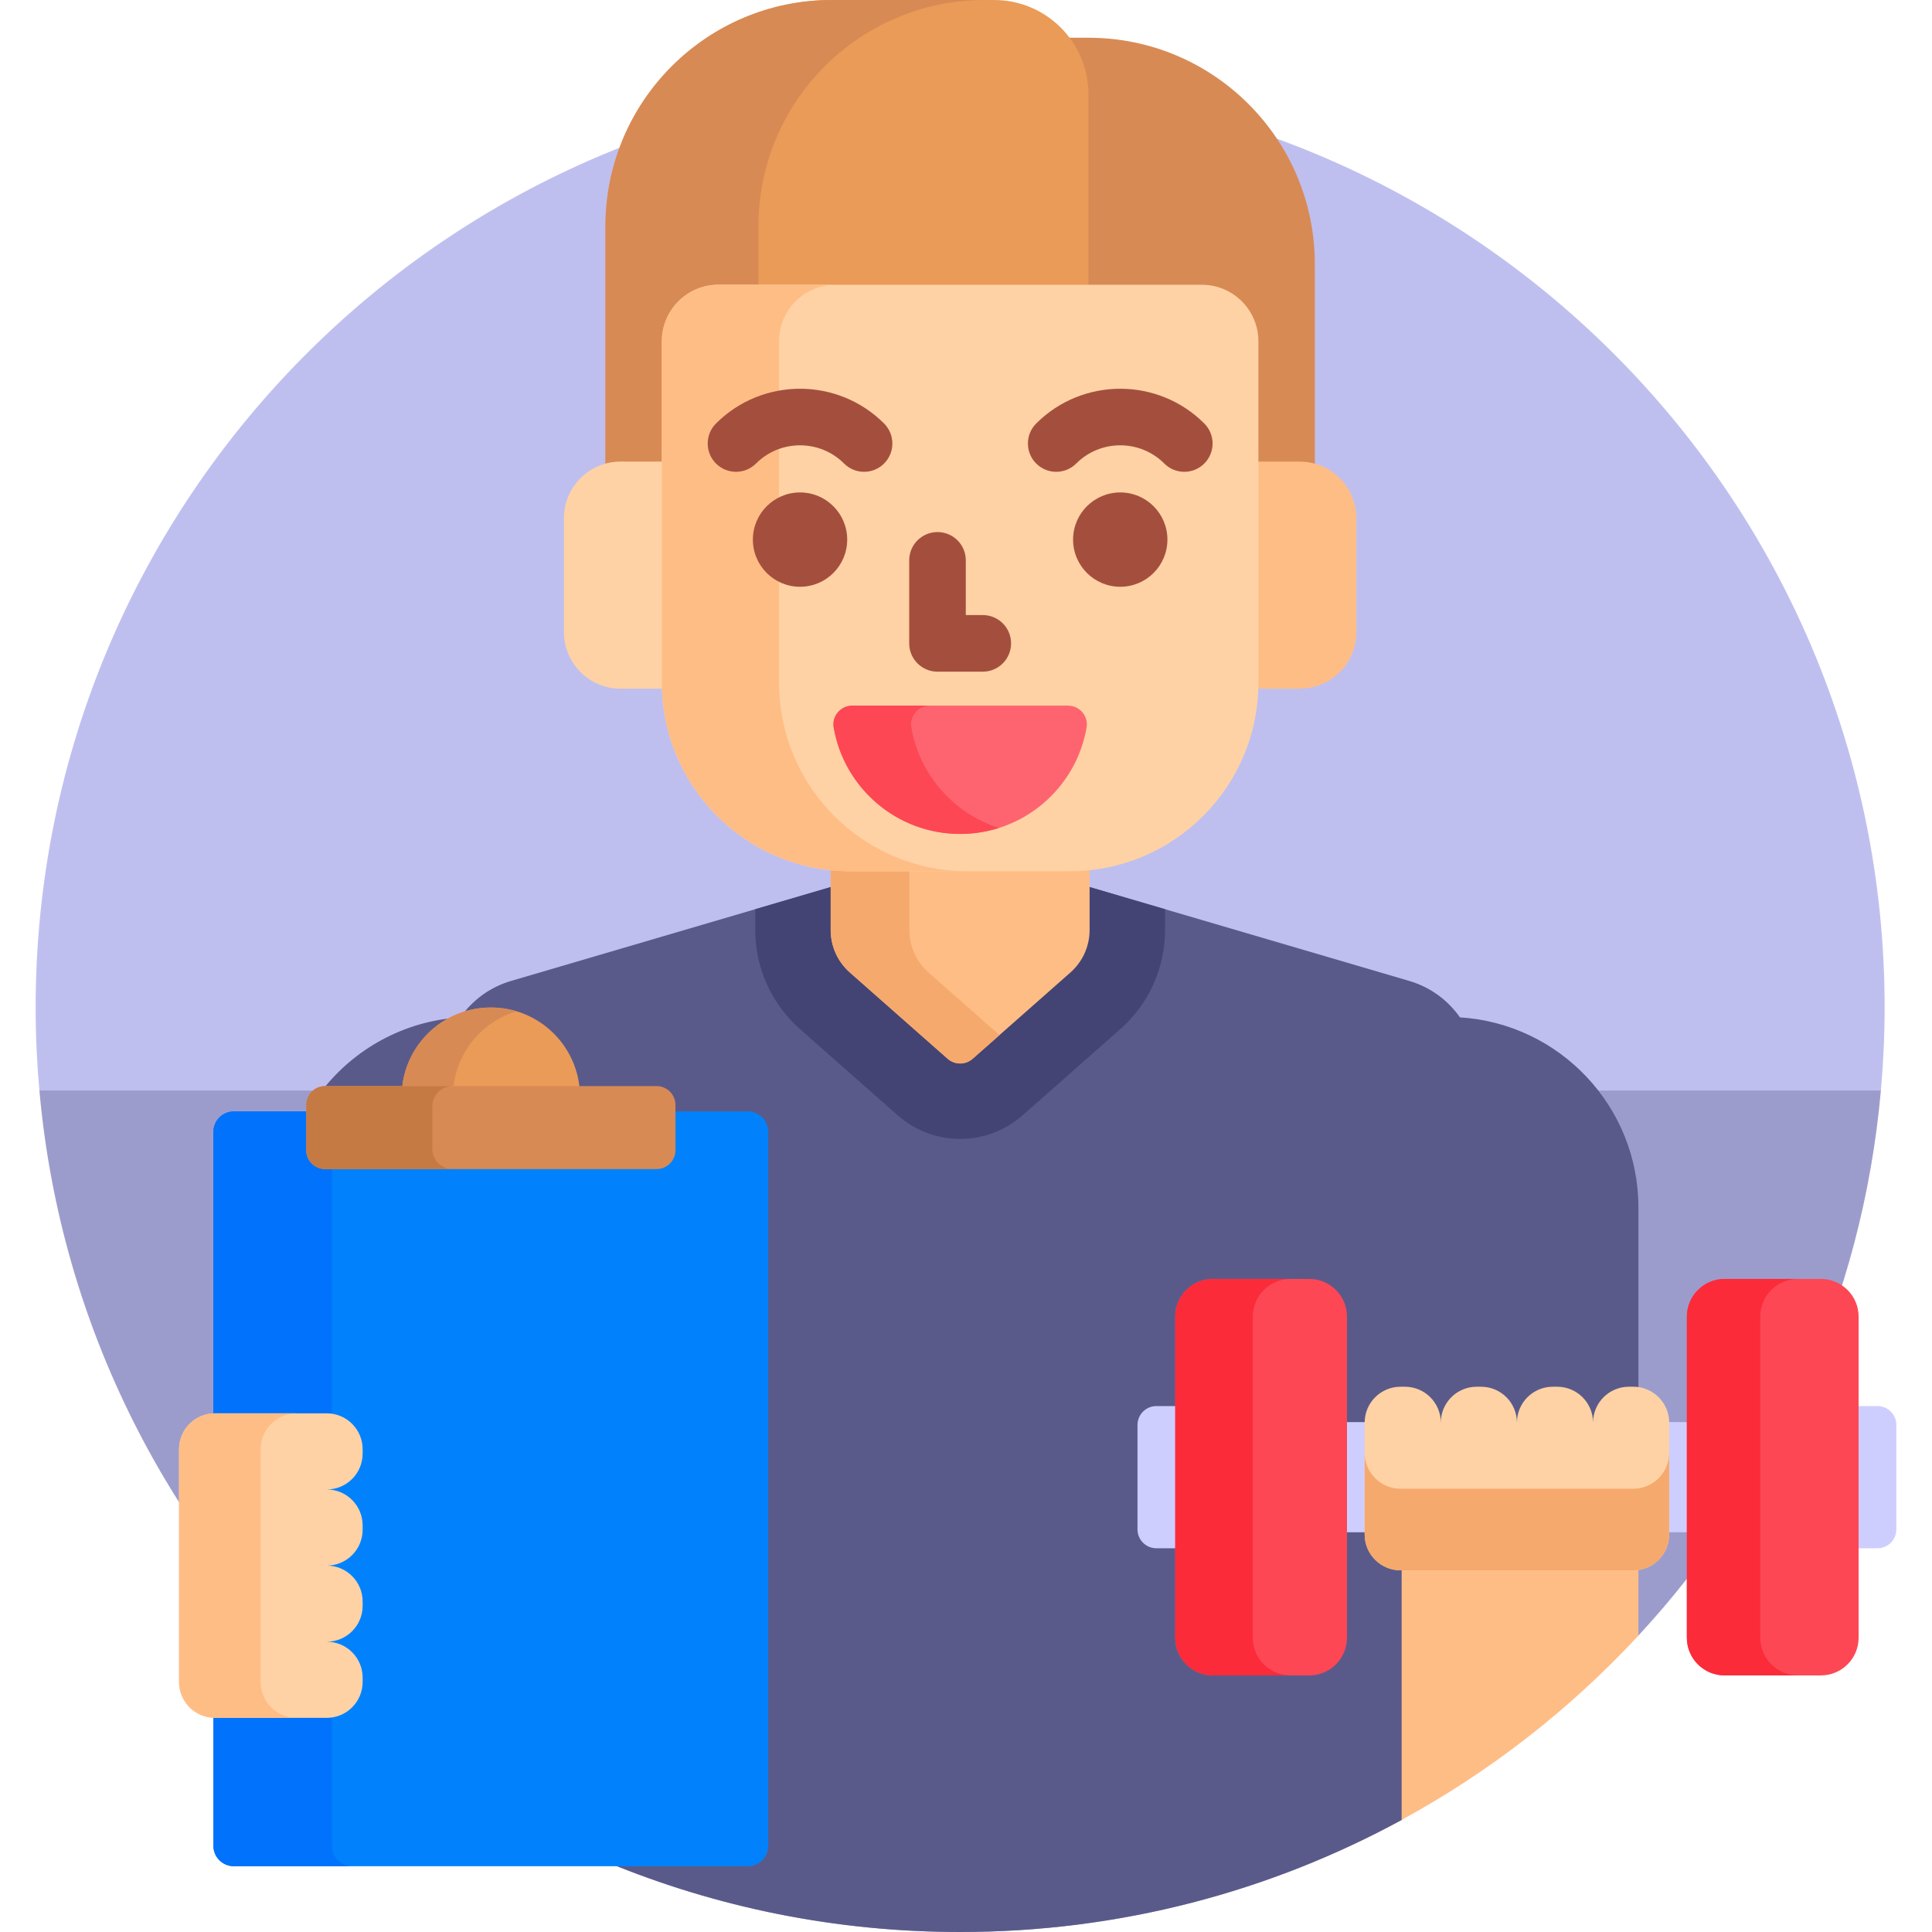
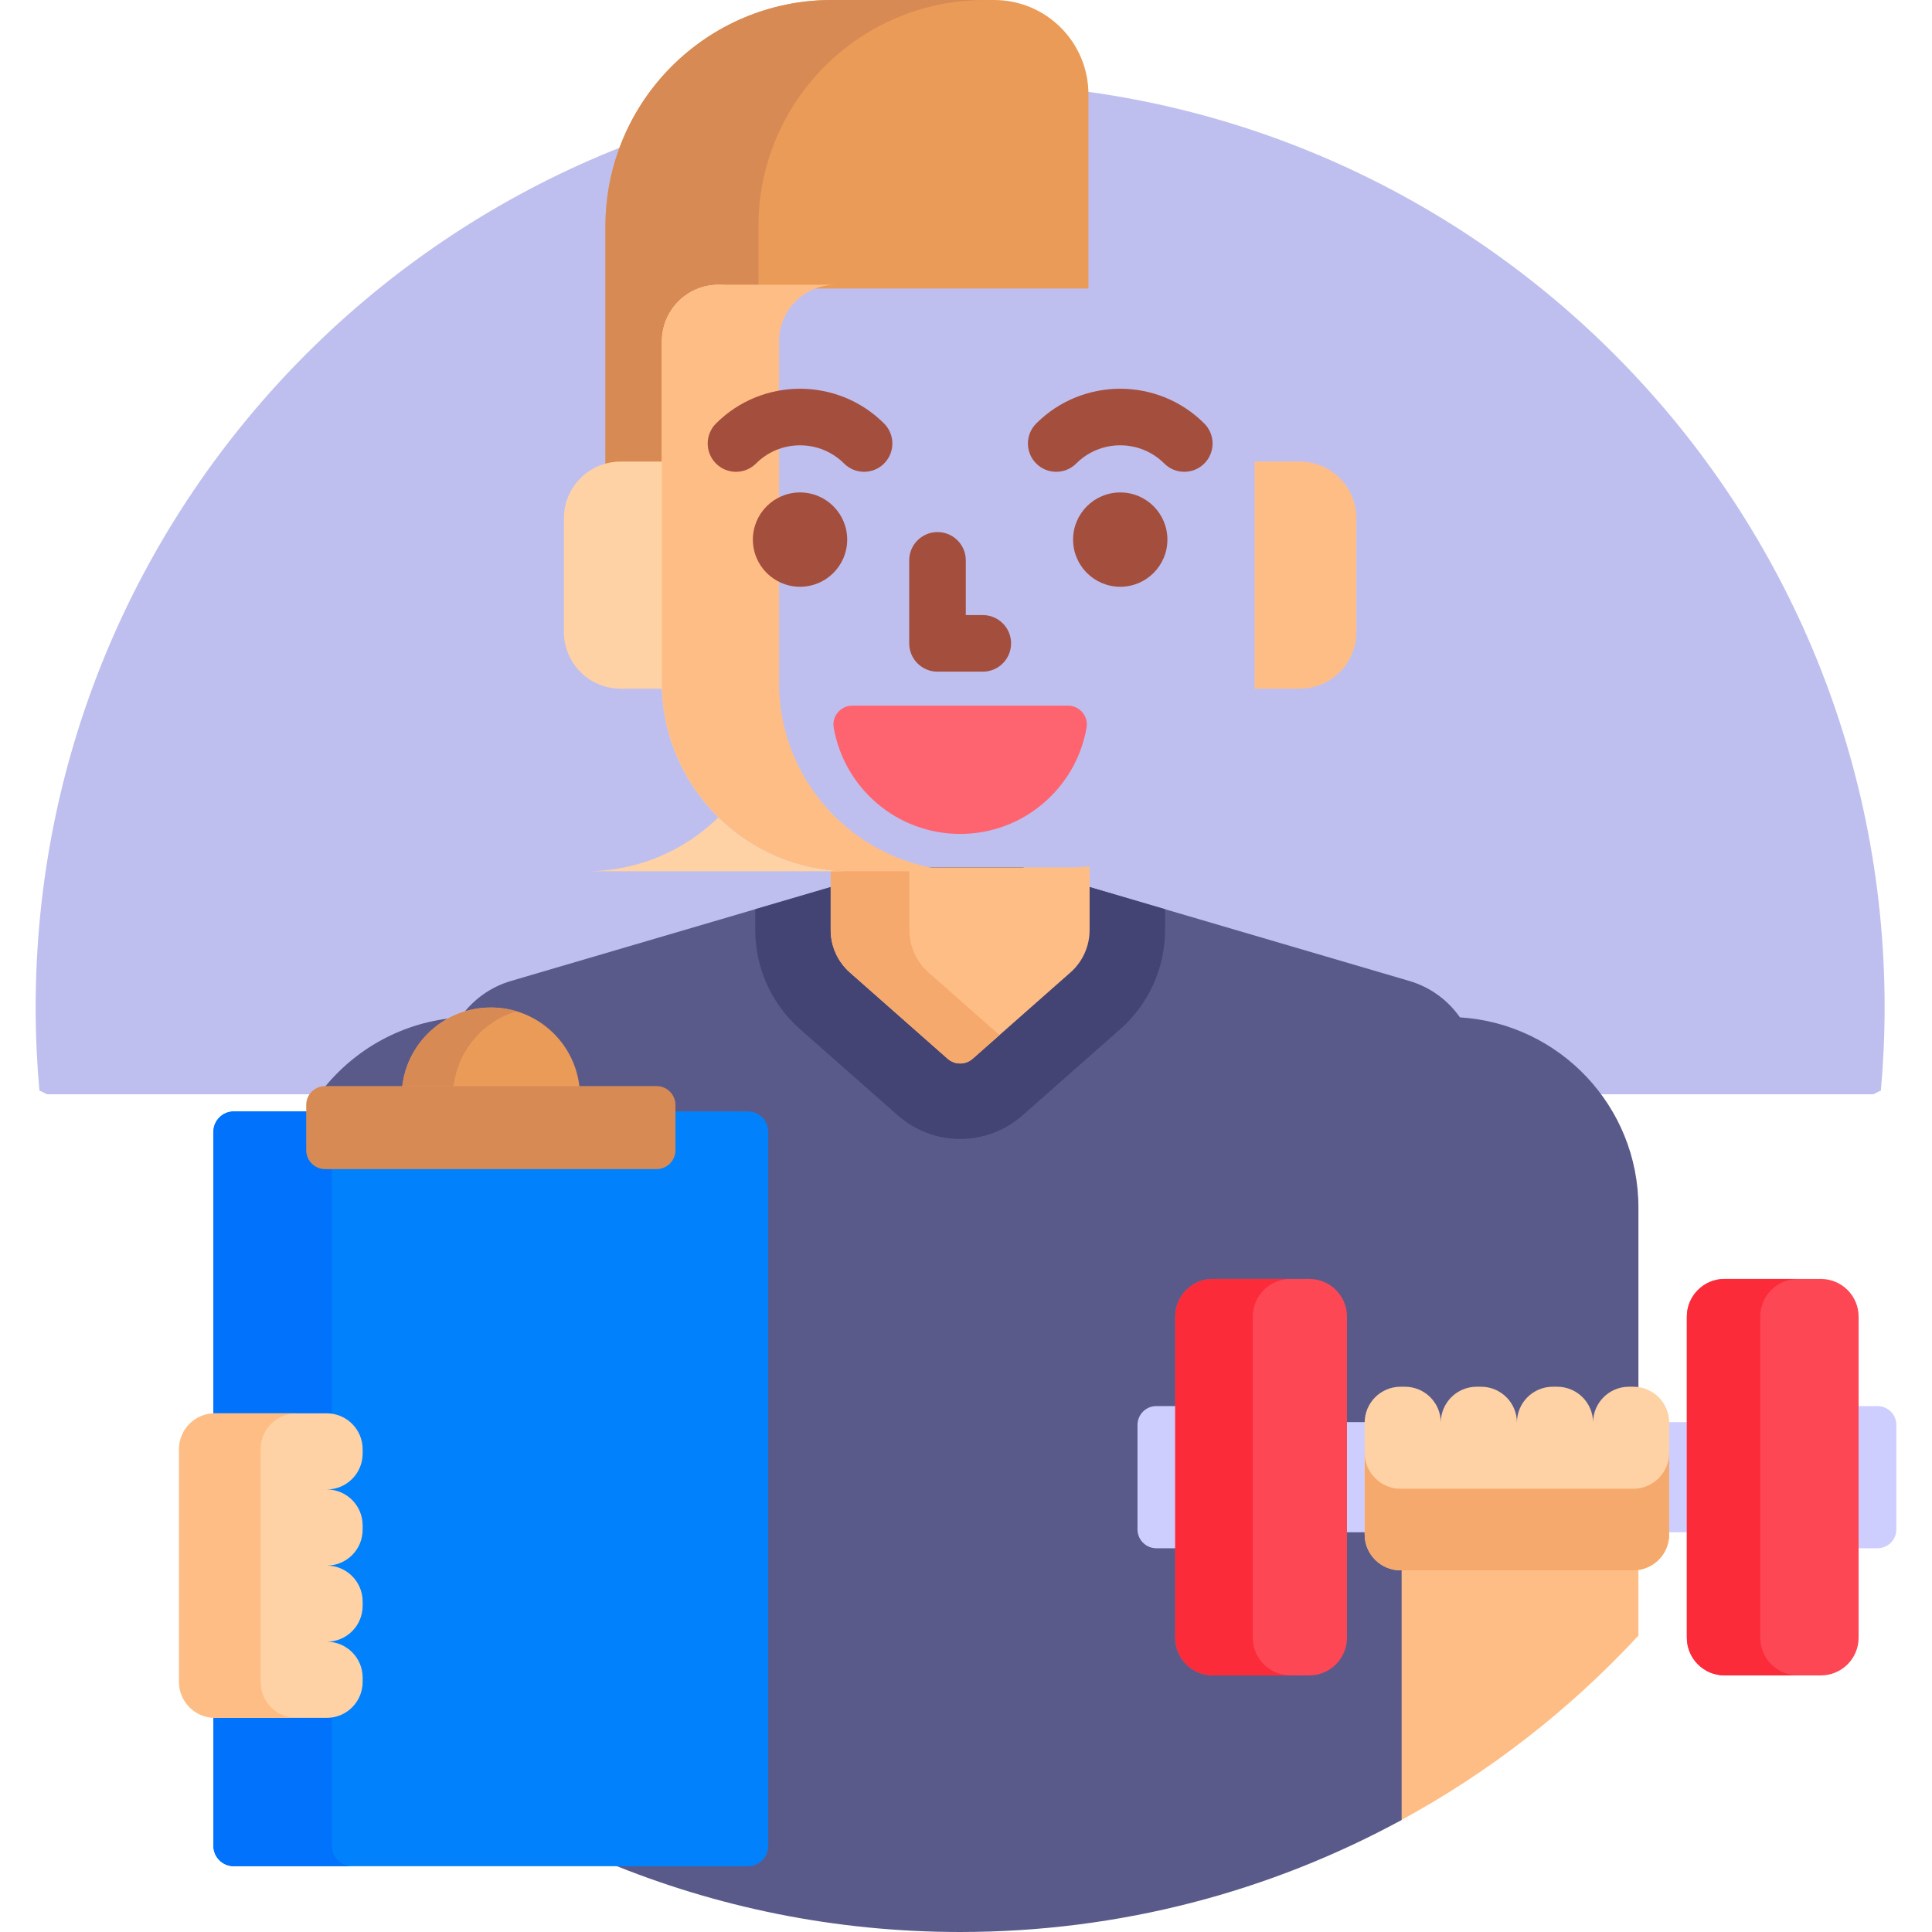
<svg xmlns="http://www.w3.org/2000/svg" id="Capa_1" enable-background="new 0 0 512 512" height="512" viewBox="0 0 512 512" width="512">
  <g>
    <path d="m254.448 22c-135.31 0-245 109.69-245 245 0 7.417.349 14.751.994 22l2.046 1h483.945l2.021-1c.645-7.249.994-14.583.994-22 0-135.31-109.691-245-245-245z" fill="#bfbfef" />
-     <path d="m10.442 289c11.127 125 116.113 223 244.006 223 42.377 0 82.234-10.769 117-29.705l62.75-48.853c35.806-38.658 59.31-88.877 64.256-144.442z" fill="#9c9ccc" />
    <g>
-       <path d="m287.447 25v51.46h31.045c7.72 0 14 6.28 14 14v32.872h11.955c1.391 0 2.732.211 4 .59v-53.922c0-33.137-26.863-60-60-60h-6.286c3.304 4.112 5.286 9.328 5.286 15z" fill="#d88a55" />
      <path d="m164.447 123.332h11.955v-32.872c0-7.72 6.28-14 14-14h98.045v-51.46c0-13.807-11.193-25-25-25h-43c-33.137 0-60 26.863-60 60v63.922c1.269-.38 2.61-.59 4-.59z" fill="#ea9b58" />
      <path d="m164.448 122.332h10.955v-31.872c0-8.284 6.716-15 15-15h10.597v-15.46c0-33.137 26.863-60 60-60h-40.552c-33.137 0-60 26.863-60 60v62.888c1.275-.353 2.612-.556 4-.556z" fill="#d88a55" />
    </g>
    <g>
      <path d="m432.839 415.152h-62.392v67.681c23.914-12.879 45.44-29.615 63.75-49.379v-18.422c-.443.073-.895.12-1.358.12z" fill="#ffbd86" />
    </g>
    <g>
      <path d="m85.411 288.902c.241-.045.488-.075.741-.075h21.348l.104-.882c.998-8.419 6.558-15.294 14.028-18.302-14.697 1.027-27.663 8.331-36.221 19.259z" fill="#5a5a8a" />
      <path d="m371.161 415.152c-4.691 0-8.508-3.816-8.508-8.508v-29.638c0-4.691 3.816-8.508 8.508-8.508h1.158c4.69 0 8.507 3.816 8.507 8.508h2c0-4.691 3.816-8.508 8.508-8.508h1.158c4.691 0 8.508 3.816 8.508 8.508h2c0-4.691 3.816-8.508 8.508-8.508h1.158c4.691 0 8.508 3.816 8.508 8.508h2c0-4.691 3.816-8.508 8.507-8.508h1.158c.464 0 .915.047 1.359.119v-48.617c0-26.813-20.9-48.733-47.295-50.388-3.175-4.527-7.826-8.005-13.409-9.645l-102.408-30.08h-33.274l-102.408 30.08c-5.516 1.62-10.115 5.038-13.287 9.485 2.485-.935 5.167-1.451 7.96-1.451 11.463 0 21.124 8.574 22.472 19.945l.104.882h21.347c2.206 0 4 1.794 4 4v2.716h20.19c2.43 0 4.406 1.977 4.406 4.405v189.208c0 2.43-1.977 4.406-4.406 4.406h-37.147c28.786 11.881 60.329 18.437 93.405 18.437 42.374 0 82.233-10.76 117-29.692v-67.155h-.287z" fill="#5a5a8a" />
      <path d="m237.811 229.887-37.669 11.064v5.513c0 10.038 4.317 19.604 11.845 26.245l25.926 22.874c4.57 4.03 10.443 6.249 16.536 6.249 6.092 0 11.965-2.219 16.539-6.253l25.923-22.87c7.527-6.642 11.845-16.208 11.845-26.246v-5.512l-37.67-11.065h-33.275z" fill="#444474" />
    </g>
    <g>
      <g>
        <g>
          <path d="m344.448 122.332h-11.955v58.556c0 .541-.023 1.076-.041 1.613h11.996c8.284 0 15-6.716 15-15v-30.168c0-8.286-6.716-15.001-15-15.001z" fill="#ffbd86" />
        </g>
        <g>
          <path d="m176.403 180.887v-58.556h-11.955c-8.284 0-15 6.716-15 15v30.169c0 8.284 6.716 15 15 15h11.996c-.018-.537-.041-1.072-.041-1.613z" fill="#fed2a4" />
        </g>
      </g>
      <g>
        <path d="m283.493 229.887h-58.09c-1.778 0-3.532-.101-5.261-.286v16.863c0 4.304 1.849 8.401 5.076 11.248l25.922 22.87c1.89 1.667 4.726 1.668 6.616 0l25.923-22.87c3.228-2.847 5.076-6.944 5.076-11.248v-16.863c-1.73.185-3.484.286-5.262.286z" fill="#ffbd86" />
      </g>
      <g>
        <path d="m246.076 257.712c-3.227-2.847-5.076-6.944-5.076-11.248v-16.576h-15.597c-1.778 0-3.532-.101-5.261-.286v16.863c0 4.304 1.849 8.401 5.076 11.248l25.922 22.87c1.89 1.667 4.726 1.668 6.616 0l7.122-6.283z" fill="#f6a96c" />
      </g>
      <g>
-         <path d="m283.493 230.887h-58.09c-27.614 0-50-22.386-50-50v-90.427c0-8.284 6.716-15 15-15h128.09c8.284 0 15 6.716 15 15v90.427c0 27.614-22.386 50-50 50z" fill="#fed2a4" />
+         <path d="m283.493 230.887h-58.09c-27.614 0-50-22.386-50-50v-90.427c0-8.284 6.716-15 15-15c8.284 0 15 6.716 15 15v90.427c0 27.614-22.386 50-50 50z" fill="#fed2a4" />
      </g>
      <g>
        <path d="m206.448 180.887v-90.427c0-8.284 6.716-15 15-15h-31.045c-8.284 0-15 6.716-15 15v90.427c0 27.614 22.386 50 50 50h31.045c-27.615 0-50-22.386-50-50z" fill="#ffbd86" />
      </g>
    </g>
    <g>
      <path d="m260.447 178h-12c-4.143 0-7.5-3.357-7.5-7.5v-22c0-4.143 3.357-7.5 7.5-7.5s7.5 3.357 7.5 7.5v14.5h4.5c4.143 0 7.5 3.357 7.5 7.5s-3.357 7.5-7.5 7.5z" fill="#a44f3e" />
    </g>
    <g>
      <g>
        <g>
          <circle cx="212.018" cy="143" fill="#a44f3e" r="12.5" />
        </g>
        <g>
          <path d="m228.988 125.035c-1.919 0-3.839-.732-5.304-2.196-6.432-6.434-16.902-6.434-23.334 0-2.93 2.928-7.678 2.928-10.607 0-2.929-2.93-2.929-7.678 0-10.607 12.283-12.281 32.266-12.281 44.549 0 2.929 2.93 2.929 7.678 0 10.607-1.465 1.464-3.385 2.196-5.304 2.196z" fill="#a44f3e" />
        </g>
      </g>
      <g>
        <g>
          <circle cx="296.878" cy="143" fill="#a44f3e" r="12.5" />
        </g>
        <g>
          <path d="m313.849 125.035c-1.919 0-3.839-.732-5.303-2.196-6.434-6.435-16.903-6.433-23.335 0-2.93 2.928-7.678 2.928-10.607 0-2.929-2.93-2.929-7.678 0-10.607 12.281-12.281 32.267-12.281 44.548 0 2.93 2.929 2.93 7.678.001 10.606-1.465 1.465-3.385 2.197-5.304 2.197z" fill="#a44f3e" />
        </g>
      </g>
    </g>
    <g>
      <path d="m225.882 187c-3.074 0-5.463 2.755-4.944 5.785 2.746 16.022 16.704 28.215 33.51 28.215s30.764-12.193 33.51-28.215c.519-3.029-1.87-5.785-4.944-5.785z" fill="#fe646f" />
    </g>
    <g>
-       <path d="m241.519 192.785c-.519-3.029 1.87-5.785 4.944-5.785h-20.581c-3.074 0-5.463 2.755-4.944 5.785 2.746 16.022 16.704 28.215 33.51 28.215 3.588 0 7.044-.56 10.291-1.59-11.963-3.795-21.06-14.024-23.22-26.625z" fill="#fd4755" />
-     </g>
+       </g>
    <g>
      <g>
        <path d="m198.191 294.543h-20.191v10.275c0 2.206-1.794 4-4 4h-87.849c-2.206 0-4-1.794-4-4v-10.275h-20.19c-2.986 0-5.406 2.42-5.406 5.406v189.208c0 2.986 2.42 5.406 5.406 5.406h136.229c2.986 0 5.406-2.42 5.406-5.406v-189.209c.001-2.985-2.42-5.405-5.405-5.405z" fill="#0182fc" />
        <g fill="#0172fb">
          <path d="m56.955 374.55h29.638c.465 0 .918.045 1.365.109v-64.842h-1.807c-2.761 0-5-2.239-5-5v-10.275h-19.19c-2.986 0-5.406 2.42-5.406 5.406v74.622c.134-.005.265-.02.4-.02z" />
          <path d="m87.959 489.156v-34.021c-.447.064-.9.109-1.365.109h-29.639c-.135 0-.266-.015-.4-.02v33.932c0 2.986 2.42 5.406 5.406 5.406h31.403c-2.985 0-5.405-2.42-5.405-5.406z" />
        </g>
        <path d="m153.637 288.827c-.925-12.208-11.116-21.827-23.561-21.827-12.445 0-22.636 9.619-23.561 21.827z" fill="#ea9b58" />
        <path d="m120.208 287.827c1.121-9.436 7.786-17.166 16.66-19.825-2.152-.645-4.43-1.002-6.792-1.002-12.103 0-22.075 9.098-23.465 20.827z" fill="#d88a55" />
        <g>
          <path d="m174 309.818h-87.848c-2.761 0-5-2.239-5-5v-11.991c0-2.761 2.239-5 5-5h87.848c2.761 0 5 2.239 5 5v11.991c0 2.761-2.239 5-5 5z" fill="#d88a55" />
        </g>
-         <path d="m114.575 304.465v-11.286c0-2.956 2.396-5.353 5.353-5.353h-33.776c-2.761 0-5 2.239-5 5v11.991c0 2.761 2.239 5 5 5h33.776c-2.957.001-5.353-2.396-5.353-5.352z" fill="#c57a44" />
      </g>
      <g>
        <g>
          <g>
            <g>
              <path d="m56.955 374.55h29.638c5.251 0 9.508 4.257 9.508 9.508v1.158c0 5.251-4.257 9.508-9.508 9.508 5.251 0 9.508 4.257 9.508 9.508v1.158c0 5.251-4.257 9.508-9.508 9.508 5.251 0 9.508 4.257 9.508 9.508v1.158c0 5.251-4.257 9.508-9.508 9.508 5.251 0 9.508 4.257 9.508 9.508v1.158c0 5.251-4.257 9.508-9.508 9.508h-29.638c-5.251 0-9.508-4.257-9.508-9.508v-61.678c.001-5.253 4.257-9.51 9.508-9.51z" fill="#fed2a4" />
            </g>
          </g>
        </g>
        <g>
          <path d="m69.071 445.736v-61.678c0-5.251 4.257-9.508 9.508-9.508h-21.624c-5.251 0-9.508 4.257-9.508 9.508v61.678c0 5.251 4.257 9.508 9.508 9.508h21.624c-5.251 0-9.508-4.257-9.508-9.508z" fill="#ffbd86" />
        </g>
      </g>
    </g>
    <g>
      <g fill="#cecefe">
        <path d="m362.653 377.007c0-.046.006-.091.007-.138h-6.694v29.192h6.688v-29.054z" />
        <path d="m448.034 406.061v-29.192h-6.694c.001.046.007.091.007.138v29.054z" />
      </g>
      <g>
        <g>
          <g>
            <g>
              <path d="m361.653 406.645v-29.638c0-5.251 4.257-9.508 9.508-9.508h1.158c5.251 0 9.508 4.257 9.508 9.508 0-5.251 4.257-9.508 9.508-9.508h1.158c5.251 0 9.508 4.257 9.508 9.508 0-5.251 4.257-9.508 9.508-9.508h1.158c5.251 0 9.508 4.257 9.508 9.508 0-5.251 4.257-9.508 9.508-9.508h1.158c5.251 0 9.508 4.257 9.508 9.508v29.638c0 5.251-4.257 9.508-9.508 9.508h-61.678c-5.253-.001-9.51-4.257-9.51-9.508z" fill="#fed2a4" />
            </g>
          </g>
        </g>
        <g>
          <path d="m432.839 394.529h-61.678c-5.251 0-9.508-4.257-9.508-9.508v21.624c0 5.251 4.257 9.508 9.508 9.508h61.678c5.251 0 9.508-4.257 9.508-9.508v-21.624c0 5.251-4.257 9.508-9.508 9.508z" fill="#f6a96c" />
        </g>
      </g>
      <g fill="#cecefe">
        <path d="m312.447 372.625h-6c-2.761 0-5 2.239-5 5v27.68c0 2.761 2.239 5 5 5h6z" />
        <path d="m497.552 372.625h-6v37.68h6c2.761 0 5-2.239 5-5v-27.68c0-2.761-2.238-5-5-5z" />
      </g>
      <g>
        <g>
          <path d="m346.966 444h-25.518c-5.523 0-10-4.477-10-10v-85.069c0-5.523 4.477-10 10-10h25.518c5.523 0 10 4.477 10 10v85.069c0 5.523-4.477 10-10 10z" fill="#fd4755" />
        </g>
        <path d="m332 434v-85.07c0-5.523 4.477-10 10-10h-20.552c-5.523 0-10 4.477-10 10v85.07c0 5.523 4.477 10 10 10h20.552c-5.523 0-10-4.477-10-10z" fill="#fb2b3a" />
        <g>
          <path d="m457.034 444h25.518c5.523 0 10-4.477 10-10v-85.069c0-5.523-4.477-10-10-10h-25.518c-5.523 0-10 4.477-10 10v85.069c0 5.523 4.477 10 10 10z" fill="#fd4755" />
        </g>
        <path d="m466.482 434v-85.07c0-5.523 4.477-10 10-10h-19.448c-5.523 0-10 4.477-10 10v85.07c0 5.523 4.477 10 10 10h19.448c-5.523 0-10-4.477-10-10z" fill="#fb2b3a" />
      </g>
    </g>
  </g>
</svg>